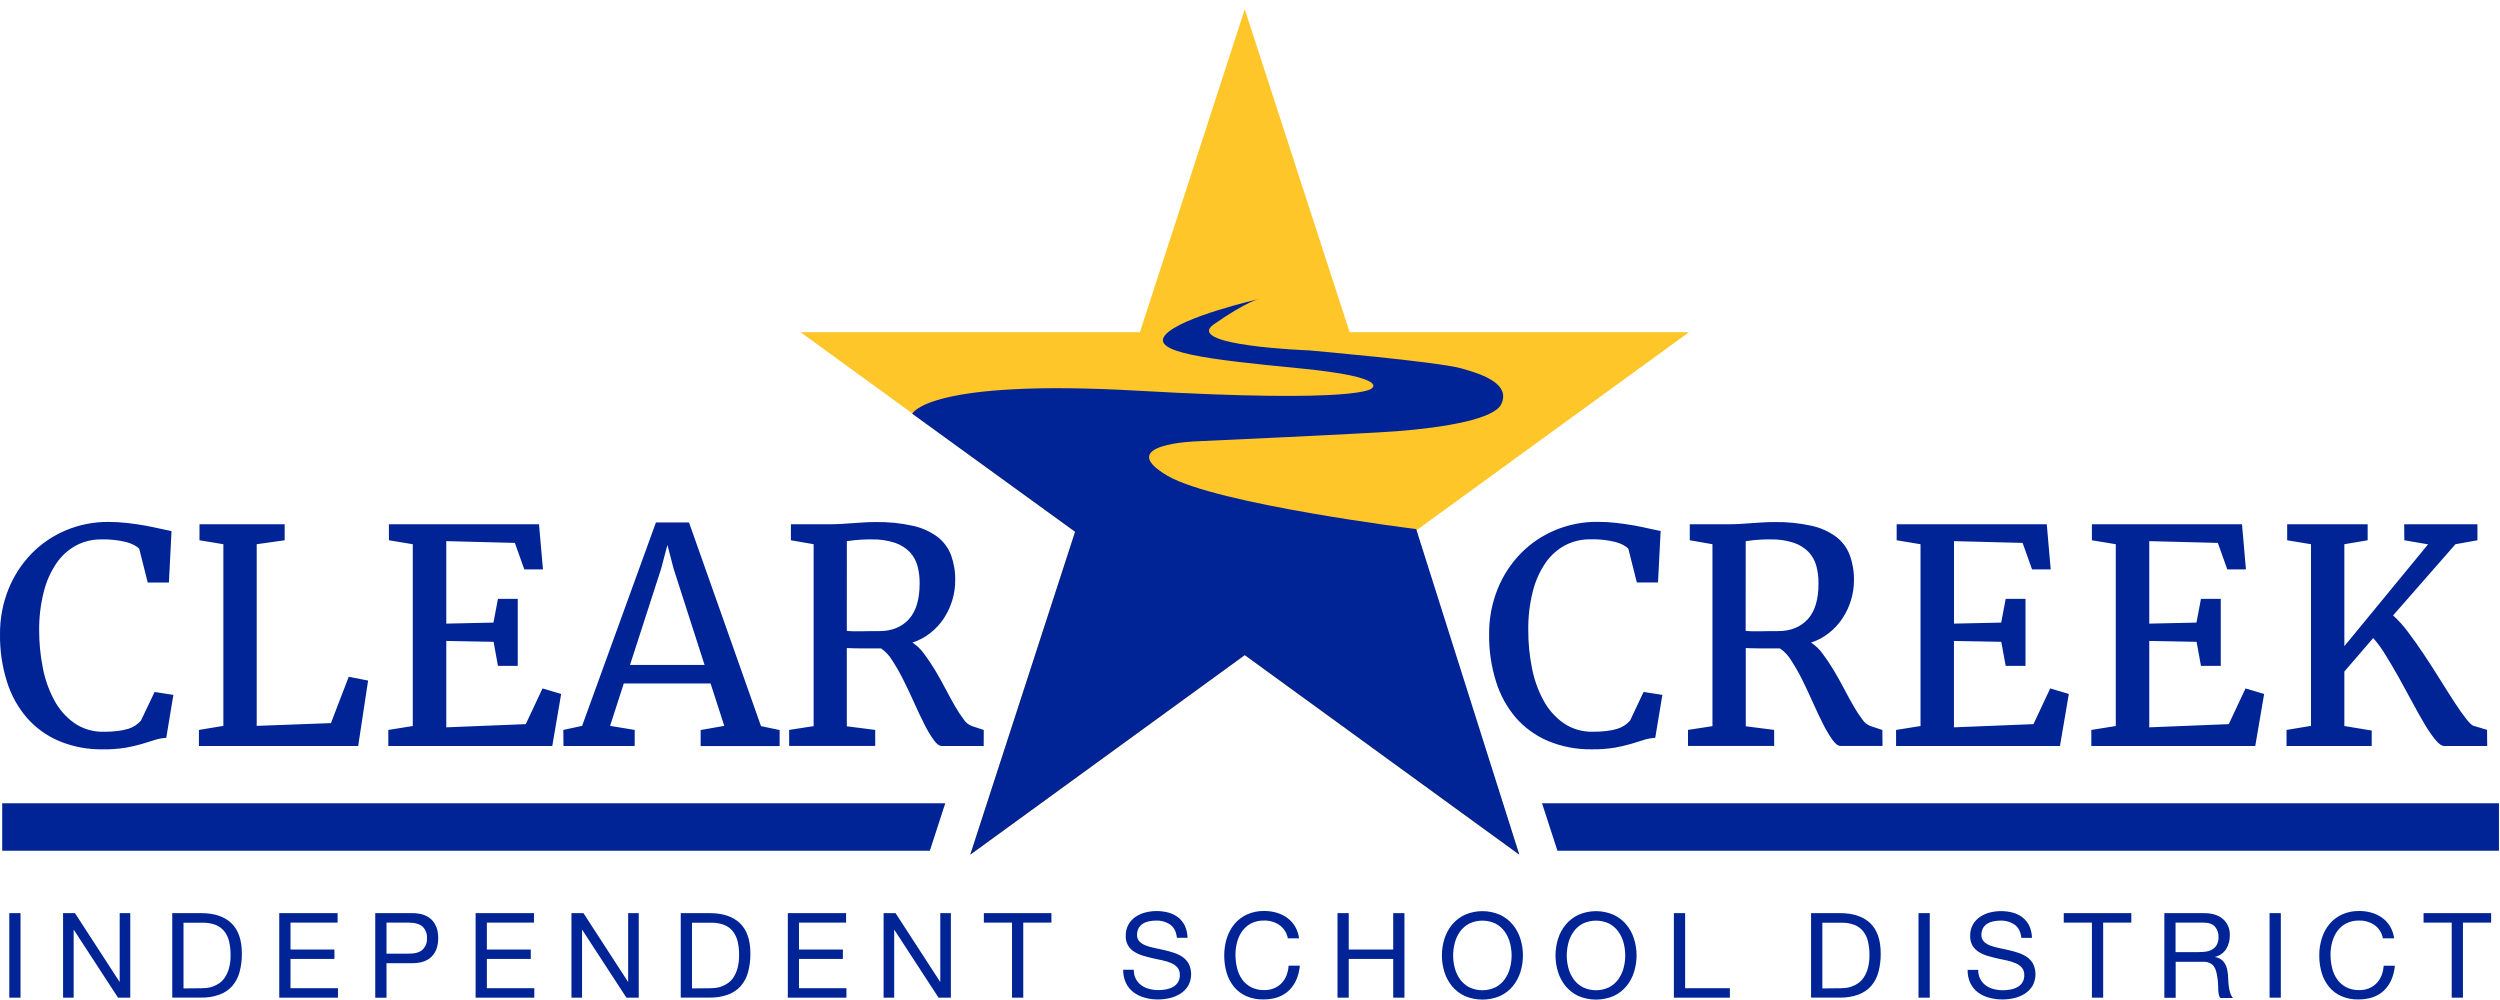
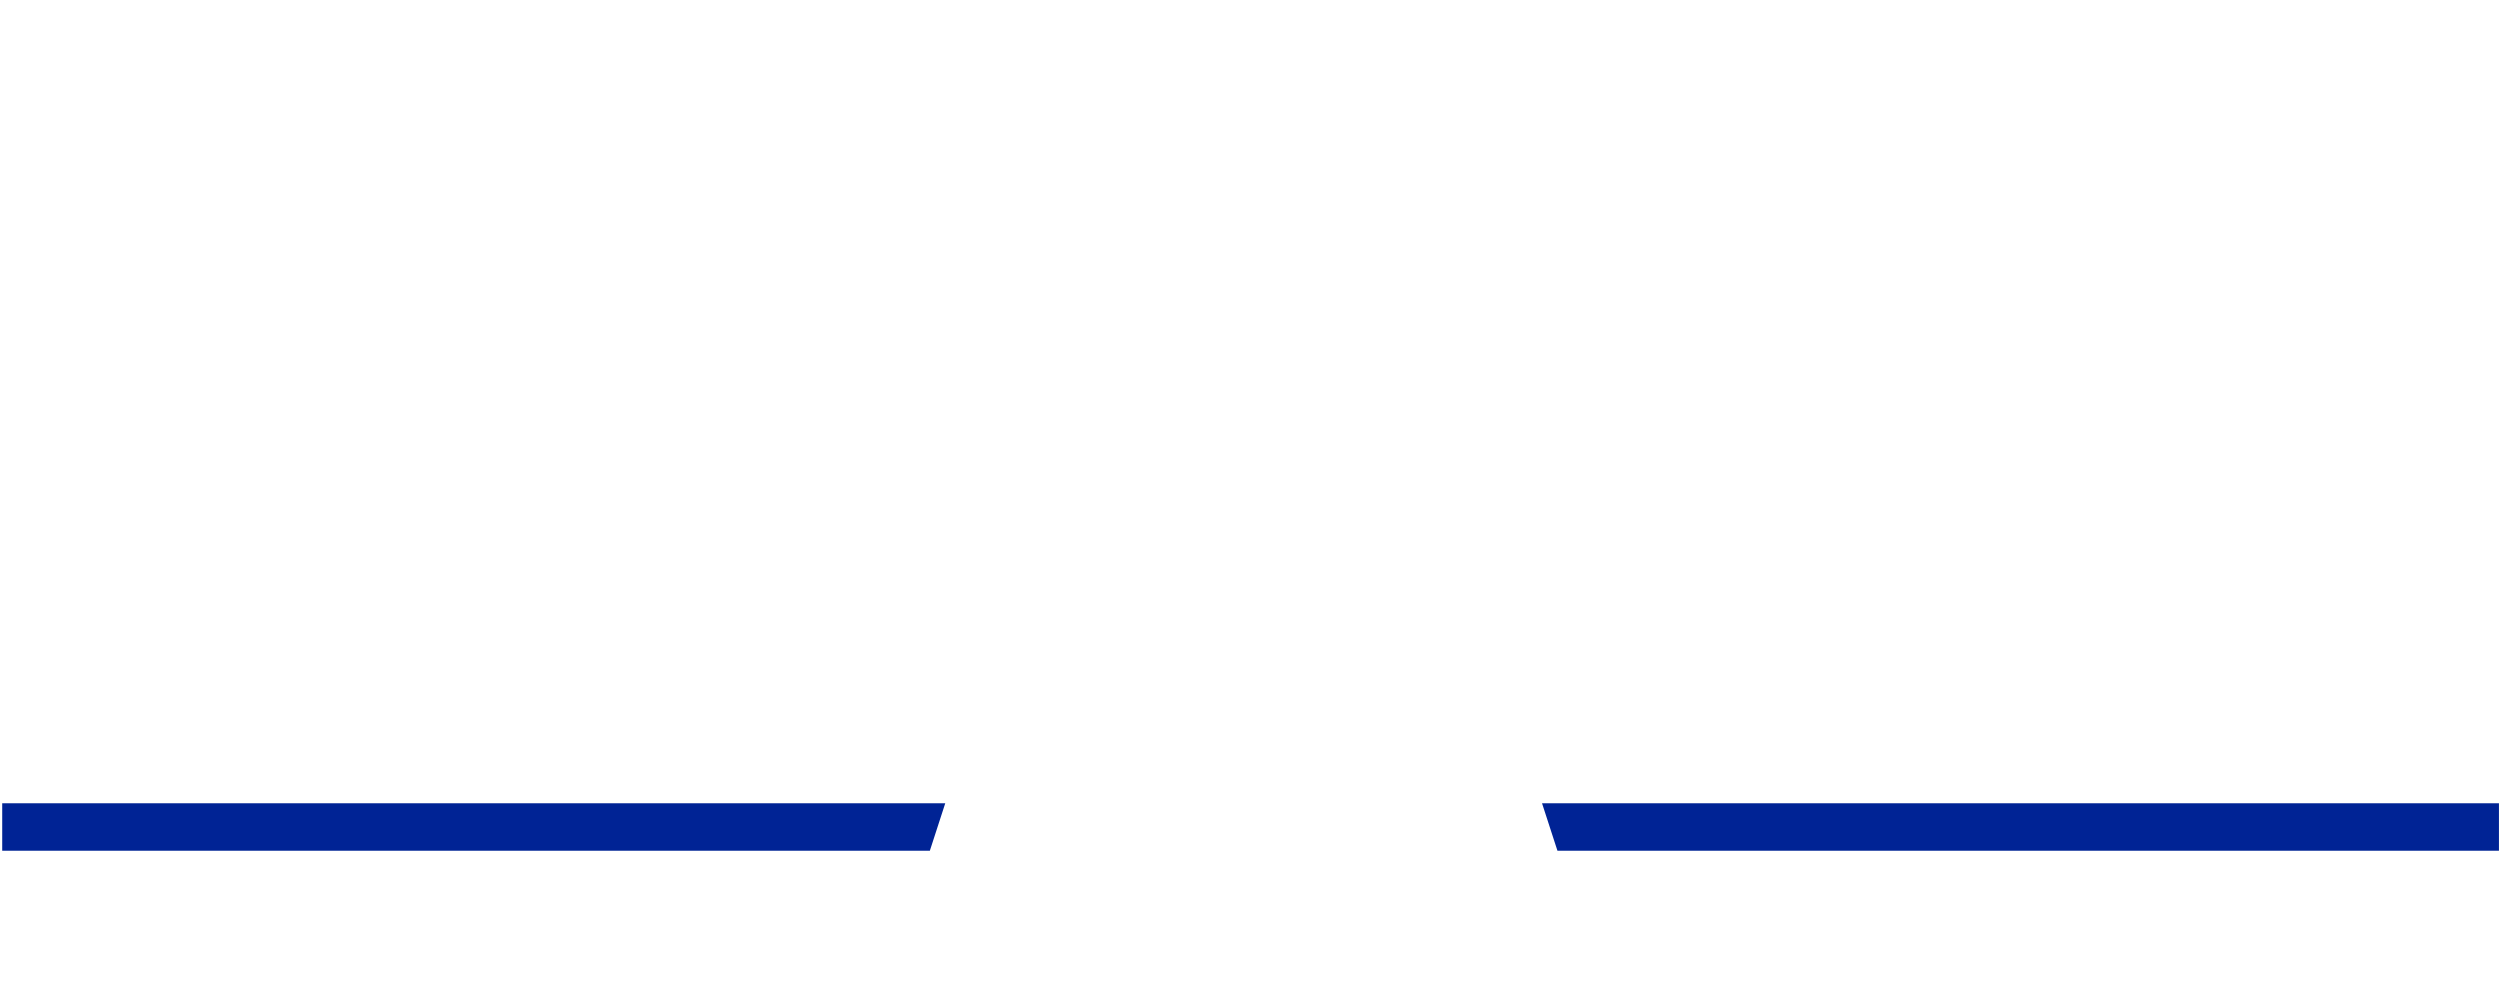
<svg xmlns="http://www.w3.org/2000/svg" width="200" height="80" viewBox="0 0 200 80" fill="none">
  <path d="M123.362 64.26L124.595 68.057H199.916V64.26H123.362Z" fill="#002395" />
  <path d="M75.621 64.26H0.177V68.057H74.388L75.621 64.26Z" fill="#002395" />
-   <path fill-rule="evenodd" clip-rule="evenodd" d="M127.354 59.945C126.151 59.967 124.957 59.741 123.847 59.28C122.857 58.862 121.975 58.224 121.266 57.416C120.544 56.565 120.003 55.576 119.677 54.508C119.298 53.294 119.114 52.027 119.13 50.755C119.116 49.513 119.346 48.28 119.808 47.126C120.232 46.064 120.862 45.096 121.659 44.276C122.443 43.476 123.38 42.842 124.414 42.412C125.487 41.964 126.64 41.738 127.802 41.747C128.312 41.748 128.821 41.776 129.327 41.834C129.835 41.894 130.313 41.964 130.761 42.044C131.206 42.125 131.608 42.214 131.977 42.295L132.197 42.344L132.198 42.344L132.198 42.344L132.198 42.344L132.199 42.344C132.464 42.403 132.678 42.451 132.851 42.481L132.641 46.596H130.947L130.269 43.904C130.067 43.678 129.721 43.495 129.232 43.356C128.567 43.195 127.883 43.125 127.199 43.146C126.506 43.139 125.822 43.303 125.207 43.624C124.581 43.961 124.045 44.442 123.642 45.028C123.171 45.723 122.826 46.497 122.625 47.312C122.367 48.334 122.245 49.386 122.262 50.44C122.261 51.442 122.358 52.441 122.554 53.423C122.724 54.329 123.032 55.204 123.469 56.015C123.856 56.742 124.406 57.368 125.077 57.846C125.774 58.322 126.604 58.564 127.448 58.539C127.82 58.542 128.191 58.521 128.56 58.475C128.838 58.442 129.113 58.386 129.381 58.306C129.592 58.241 129.792 58.147 129.976 58.026C130.134 57.918 130.279 57.791 130.406 57.648L131.487 55.356L132.99 55.59L132.419 59.028C132.105 59.043 131.794 59.1 131.494 59.197C131.195 59.295 130.856 59.401 130.478 59.513C130.046 59.638 129.609 59.739 129.166 59.816C128.567 59.912 127.96 59.955 127.354 59.945ZM8.224 59.947C7.024 59.968 5.833 59.742 4.724 59.282C3.734 58.863 2.852 58.226 2.144 57.417C1.419 56.567 0.876 55.578 0.548 54.51C0.171 53.297 -0.014 52.032 0.001 50.762C-0.013 49.52 0.217 48.286 0.678 47.133C1.104 46.071 1.733 45.103 2.53 44.283C3.314 43.483 4.251 42.849 5.285 42.419C6.358 41.971 7.511 41.745 8.673 41.754C9.183 41.754 9.692 41.783 10.198 41.841C10.706 41.901 11.184 41.971 11.632 42.051C12.077 42.132 12.479 42.22 12.848 42.302L13.056 42.348C13.328 42.408 13.548 42.457 13.722 42.488L13.512 46.602H11.818L11.14 43.91C10.937 43.684 10.591 43.502 10.103 43.363C9.438 43.202 8.754 43.132 8.07 43.153C7.384 43.149 6.708 43.313 6.1 43.631C5.473 43.967 4.936 44.449 4.533 45.034C4.059 45.729 3.712 46.503 3.508 47.319C3.247 48.339 3.121 49.389 3.133 50.442C3.132 51.444 3.23 52.443 3.425 53.425C3.596 54.331 3.905 55.205 4.34 56.017C4.727 56.744 5.277 57.37 5.947 57.848C6.645 58.324 7.475 58.566 8.319 58.541C8.691 58.544 9.062 58.523 9.431 58.477C9.709 58.444 9.984 58.388 10.252 58.307C10.462 58.244 10.661 58.15 10.844 58.029C11.002 57.921 11.146 57.794 11.274 57.651L12.368 55.358L13.87 55.592L13.3 59.029C12.985 59.045 12.674 59.102 12.373 59.199C12.075 59.297 11.736 59.402 11.357 59.514C10.926 59.64 10.488 59.741 10.046 59.818C9.444 59.914 8.834 59.957 8.224 59.947ZM15.913 59.678V58.395L17.869 58.07V43.537L15.959 43.222V41.94H22.773V43.222L20.536 43.537V58.07L26.476 57.848L27.898 54.142L29.448 54.446L28.655 59.678H15.913ZM31.066 58.395V59.678H44.182L44.892 55.517L43.401 55.074L42.061 57.931L35.703 58.187V51.276L39.487 51.345L39.837 53.267H41.42V47.907H39.837L39.476 49.808L35.703 49.889V43.291L41.188 43.432L41.946 45.553H43.437L43.121 41.94H31.113V43.222L33.022 43.537V58.082L31.066 58.395ZM45.078 59.678L45.066 58.395L46.569 58.069L52.475 41.796H55.12L60.88 58.09L62.371 58.403V59.686H56.052V58.403L57.942 58.069L56.848 54.679H49.902L48.807 58.069L50.776 58.395V59.678H45.078ZM52.894 45.483L50.401 53.197H56.365L53.885 45.483L53.395 43.594L52.894 45.483ZM75.34 59.678H78.695L78.701 58.399L77.758 58.086C77.49 57.988 77.261 57.806 77.105 57.567C76.845 57.222 76.608 56.86 76.395 56.484C76.147 56.052 75.891 55.584 75.626 55.079C75.362 54.573 75.087 54.082 74.8 53.604C74.529 53.153 74.235 52.715 73.92 52.293C73.669 51.943 73.355 51.642 72.994 51.407C73.517 51.236 74.006 50.974 74.439 50.632C74.859 50.301 75.223 49.904 75.516 49.456C75.807 49.008 76.032 48.521 76.186 48.01C76.34 47.498 76.418 46.966 76.418 46.432C76.431 45.739 76.316 45.049 76.079 44.398C75.857 43.821 75.48 43.316 74.989 42.941C74.402 42.513 73.731 42.214 73.021 42.062C72.042 41.846 71.042 41.746 70.041 41.765C69.714 41.765 69.404 41.773 69.109 41.794L68.23 41.851L67.355 41.911C67.064 41.929 66.759 41.94 66.44 41.94H63.272V43.221L65.09 43.536V58.091L63.133 58.393V59.676H70.017V58.393L67.745 58.103V51.844C67.838 51.851 67.992 51.861 68.206 51.861L68.922 51.873H69.737H70.483C70.844 52.123 71.148 52.447 71.374 52.824C71.698 53.323 71.994 53.84 72.258 54.373C72.551 54.952 72.837 55.554 73.116 56.18C73.394 56.806 73.665 57.377 73.925 57.892C74.142 58.337 74.393 58.764 74.676 59.169C74.916 59.508 75.138 59.678 75.34 59.678ZM68.253 50.5C68.083 50.5 67.914 50.489 67.745 50.469L67.748 43.292C67.835 43.285 67.926 43.274 68.028 43.258C68.129 43.243 68.253 43.226 68.401 43.211C68.487 43.202 68.586 43.195 68.696 43.188L68.696 43.188L68.696 43.188L68.697 43.188L68.699 43.188C68.775 43.182 68.856 43.177 68.943 43.17C69.156 43.153 69.414 43.153 69.717 43.153H69.717C70.357 43.135 70.996 43.227 71.604 43.426C72.053 43.578 72.459 43.833 72.79 44.172C73.082 44.488 73.292 44.87 73.402 45.286C73.518 45.728 73.575 46.184 73.571 46.642C73.575 47.94 73.287 48.906 72.709 49.539C72.131 50.172 71.34 50.488 70.337 50.488H69.761L68.999 50.5H68.253ZM147.249 59.677H150.601L150.589 58.399L149.647 58.086C149.38 57.988 149.151 57.806 148.995 57.567C148.735 57.222 148.497 56.86 148.284 56.484C148.034 56.052 147.778 55.584 147.514 55.078C147.251 54.573 146.976 54.082 146.688 53.604C146.418 53.152 146.124 52.714 145.808 52.293C145.558 51.943 145.244 51.642 144.883 51.407C145.406 51.236 145.895 50.974 146.327 50.632C146.747 50.301 147.111 49.904 147.404 49.456C147.699 49.009 147.927 48.522 148.082 48.01C148.237 47.498 148.316 46.966 148.316 46.432C148.33 45.738 148.215 45.049 147.977 44.397C147.755 43.821 147.378 43.317 146.888 42.941C146.302 42.514 145.633 42.215 144.924 42.062C143.947 41.846 142.948 41.746 141.947 41.765C141.622 41.765 141.31 41.773 141.016 41.794L140.136 41.851L139.262 41.911C138.972 41.929 138.667 41.939 138.349 41.939H135.181V43.221L136.997 43.536V58.091L135.04 58.392V59.676H141.932V58.392L139.662 58.103V51.844C139.755 51.851 139.908 51.861 140.121 51.861L140.838 51.873H141.653H142.398C142.76 52.121 143.065 52.446 143.289 52.824C143.614 53.323 143.91 53.84 144.175 54.373C144.461 54.952 144.743 55.554 145.022 56.18C145.301 56.806 145.571 57.377 145.832 57.892C146.05 58.337 146.301 58.763 146.584 59.169C146.825 59.508 147.045 59.677 147.249 59.677ZM140.162 50.5C139.992 50.499 139.822 50.489 139.653 50.469L139.657 43.292C139.742 43.285 139.836 43.273 139.936 43.258C140.036 43.243 140.162 43.226 140.309 43.211C140.396 43.202 140.494 43.195 140.604 43.188L140.605 43.188C140.681 43.183 140.764 43.177 140.851 43.17C141.065 43.153 141.322 43.153 141.625 43.153H141.625C142.266 43.135 142.904 43.227 143.513 43.426C143.962 43.577 144.368 43.833 144.699 44.172C144.991 44.487 145.201 44.87 145.31 45.286C145.427 45.728 145.484 46.184 145.48 46.642C145.487 47.94 145.2 48.906 144.619 49.539C144.039 50.172 143.248 50.488 142.247 50.488H141.671L140.907 50.5H140.162ZM151.686 59.678V58.395L153.642 58.082V43.537L151.733 43.222V41.94H163.742L164.057 45.553H162.566L161.808 43.432L156.321 43.291V49.889L160.096 49.808L160.456 47.907H162.041V53.267H160.456L160.102 51.345L156.316 51.276V58.187L162.676 57.931L164.016 55.074L165.507 55.517L164.797 59.678H151.686ZM167.306 58.395V59.678H180.421L181.131 55.517L179.641 55.074L178.301 57.931L171.941 58.187V51.276L175.726 51.345L176.077 53.267H177.661V47.907H176.077L175.716 49.808L171.941 49.889V43.291L177.427 43.432L178.184 45.553H179.675L179.36 41.94H167.352V43.222L169.263 43.537V58.082L167.306 58.395ZM198.976 59.678H195.528C195.335 59.678 195.101 59.509 194.83 59.183C194.507 58.78 194.215 58.354 193.956 57.907C193.646 57.387 193.318 56.802 192.971 56.153C192.625 55.503 192.273 54.86 191.918 54.223C191.56 53.588 191.208 52.984 190.857 52.418C190.566 51.929 190.231 51.469 189.856 51.042L187.548 53.723V58.082L189.737 58.443V59.678H182.923V58.395L184.88 58.07V43.537L182.974 43.222V41.94H189.412V43.222L187.548 43.537V51.694L194.245 43.547L192.346 43.222L192.336 41.94H198.195V43.222L196.436 43.537L191.445 49.236C191.885 49.631 192.282 50.07 192.631 50.547C193.053 51.103 193.48 51.705 193.912 52.354C194.343 53.002 194.768 53.663 195.187 54.335C195.606 55.013 195.996 55.618 196.351 56.169C196.707 56.72 197.029 57.176 197.307 57.526C197.585 57.875 197.8 58.07 197.947 58.085L198.964 58.387L198.976 59.678ZM1.642 79.816V73.051H0.743V79.816H1.642ZM5.998 73.051L9.556 78.536H9.575V73.051H10.422V79.816H9.444L5.912 74.392H5.893V79.816H5.046V73.051H5.998ZM18.502 73.847C17.94 73.316 17.138 73.051 16.096 73.051H13.781V79.808H16.097C16.594 79.819 17.089 79.739 17.556 79.57C17.945 79.43 18.294 79.198 18.573 78.892C18.849 78.571 19.049 78.192 19.159 77.784C19.293 77.291 19.356 76.783 19.349 76.273C19.345 75.187 19.063 74.379 18.502 73.847ZM16.55 79.035C16.399 79.05 16.272 79.058 16.172 79.058L14.681 79.074V73.819H16.192C16.55 73.806 16.907 73.864 17.243 73.988C17.515 74.095 17.754 74.27 17.939 74.497C18.127 74.736 18.259 75.014 18.327 75.31C18.41 75.666 18.45 76.03 18.446 76.395C18.453 76.755 18.41 77.114 18.319 77.462C18.248 77.722 18.137 77.969 17.991 78.195C17.872 78.378 17.72 78.536 17.541 78.66C17.383 78.769 17.213 78.856 17.033 78.921C16.877 78.978 16.715 79.016 16.55 79.035ZM27.008 73.051V73.81H23.24V75.96H26.754V76.716H23.24V79.057H27.037V79.814H22.34V73.051H27.008ZM34.532 73.578C34.177 73.227 33.661 73.051 32.983 73.051H30.02V79.821H30.92V77.055H32.983C33.664 77.055 34.176 76.883 34.532 76.529C34.888 76.175 35.057 75.677 35.057 75.051C35.057 74.425 34.883 73.929 34.532 73.578ZM33.802 75.978C33.566 76.194 33.192 76.299 32.68 76.292H30.92V73.81H32.68C33.193 73.81 33.567 73.916 33.802 74.127C33.925 74.246 34.02 74.39 34.082 74.55C34.143 74.709 34.169 74.88 34.157 75.051C34.169 75.222 34.143 75.394 34.081 75.554C34.02 75.714 33.924 75.859 33.802 75.978ZM42.718 73.051V73.81H38.949V75.96H42.462V76.716H38.949V79.057H42.745V79.814H38.049V73.051H42.718ZM50.234 78.536L46.676 73.051H45.717V79.816H46.564V74.392H46.583L50.115 79.816H51.099V73.051H50.252V78.536H50.234ZM56.778 73.051C57.82 73.051 58.622 73.316 59.184 73.847C59.747 74.379 60.029 75.187 60.031 76.273C60.039 76.783 59.975 77.291 59.842 77.784C59.732 78.192 59.531 78.571 59.255 78.892C58.977 79.198 58.628 79.43 58.239 79.57C57.771 79.739 57.277 79.819 56.78 79.808H54.459V73.051H56.778ZM56.855 79.058C56.955 79.058 57.082 79.05 57.232 79.035C57.397 79.016 57.559 78.978 57.715 78.921C57.895 78.856 58.066 78.769 58.224 78.66C58.402 78.536 58.555 78.378 58.674 78.195C58.82 77.969 58.93 77.722 59.001 77.462C59.093 77.114 59.135 76.755 59.128 76.395C59.133 76.03 59.093 75.666 59.01 75.31C58.942 75.014 58.809 74.736 58.622 74.497C58.437 74.27 58.197 74.095 57.925 73.988C57.59 73.864 57.233 73.806 56.875 73.819H55.36V79.074L56.855 79.058ZM67.686 73.81V73.051H63.025V79.814H67.714V79.057H63.918V76.716H67.43V75.96H63.918V73.81H67.686ZM71.645 73.051L75.203 78.536H75.223V73.051H76.07V79.816H75.086L71.553 74.392H71.535V79.816H70.688V73.051H71.645ZM78.708 73.051V73.81H80.961V79.816H81.861V73.81H84.114V73.051H78.708ZM93.626 73.974C93.287 73.745 92.883 73.631 92.475 73.648C92.287 73.648 92.1 73.667 91.916 73.704C91.744 73.738 91.579 73.802 91.43 73.894C91.29 73.983 91.173 74.105 91.091 74.248C91.001 74.419 90.957 74.61 90.964 74.803C90.96 74.895 90.974 74.988 91.005 75.076C91.037 75.163 91.086 75.243 91.149 75.311C91.288 75.452 91.456 75.561 91.642 75.63C91.867 75.718 92.099 75.785 92.336 75.833C92.532 75.874 92.73 75.917 92.93 75.96L92.932 75.961L93.127 76.003C93.395 76.061 93.659 76.14 93.919 76.227C94.166 76.305 94.401 76.419 94.615 76.566C94.818 76.709 94.986 76.897 95.106 77.115C95.237 77.391 95.3 77.694 95.29 78C95.28 78.305 95.198 78.604 95.05 78.871C94.892 79.124 94.68 79.337 94.428 79.497C94.168 79.661 93.882 79.78 93.582 79.847C93.276 79.919 92.963 79.956 92.65 79.956C92.286 79.959 91.924 79.911 91.574 79.814C91.253 79.728 90.951 79.582 90.684 79.383C90.426 79.188 90.219 78.935 90.078 78.644C89.923 78.311 89.847 77.947 89.856 77.579H90.703C90.695 77.82 90.745 78.058 90.85 78.275C90.954 78.491 91.111 78.678 91.305 78.82C91.494 78.957 91.708 79.057 91.935 79.114C92.176 79.177 92.424 79.209 92.673 79.208C92.878 79.208 93.082 79.189 93.283 79.151C93.477 79.117 93.665 79.052 93.837 78.958C94.013 78.864 94.159 78.722 94.256 78.548C94.354 78.374 94.399 78.175 94.386 77.976C94.395 77.771 94.33 77.569 94.201 77.408C94.067 77.254 93.899 77.132 93.71 77.052C93.486 76.956 93.253 76.881 93.014 76.83L92.223 76.661C91.955 76.6 91.691 76.53 91.431 76.452C91.187 76.379 90.953 76.274 90.737 76.138C90.519 76.008 90.341 75.82 90.221 75.596C90.102 75.372 90.046 75.119 90.059 74.865C90.051 74.557 90.123 74.251 90.268 73.979C90.403 73.734 90.592 73.523 90.822 73.364C91.061 73.198 91.327 73.076 91.608 73.002C91.903 72.924 92.207 72.884 92.512 72.884C92.838 72.882 93.163 72.924 93.478 73.008C93.761 73.084 94.027 73.216 94.259 73.396C94.484 73.576 94.665 73.804 94.789 74.064C94.926 74.366 94.998 74.694 95.001 75.026H94.154C94.102 74.545 93.925 74.192 93.626 73.974ZM101.129 73.644C101.565 73.632 101.995 73.758 102.356 74.003C102.709 74.257 102.95 74.639 103.027 75.068H103.926C103.884 74.732 103.774 74.408 103.604 74.115C103.446 73.851 103.237 73.621 102.989 73.437C102.734 73.249 102.447 73.108 102.142 73.02C101.817 72.924 101.479 72.876 101.139 72.878C100.665 72.868 100.195 72.964 99.762 73.157C99.374 73.334 99.031 73.594 98.757 73.92C98.483 74.255 98.276 74.639 98.147 75.052C98.006 75.501 97.936 75.97 97.939 76.441C97.936 76.909 98.001 77.375 98.132 77.824C98.251 78.231 98.449 78.611 98.715 78.941C98.978 79.261 99.312 79.516 99.691 79.685C100.123 79.873 100.591 79.965 101.063 79.955C101.927 79.955 102.609 79.718 103.108 79.245C103.607 78.771 103.901 78.108 103.989 77.256H103.089C103.073 77.522 103.016 77.784 102.92 78.032C102.83 78.263 102.697 78.474 102.527 78.653C102.357 78.827 102.155 78.966 101.93 79.06C101.679 79.162 101.41 79.212 101.139 79.207C100.779 79.217 100.421 79.139 100.097 78.98C99.815 78.834 99.57 78.625 99.382 78.368C99.189 78.097 99.049 77.792 98.971 77.468C98.881 77.111 98.837 76.743 98.838 76.375C98.838 76.031 98.882 75.689 98.971 75.358C99.053 75.043 99.192 74.746 99.382 74.481C99.569 74.226 99.812 74.017 100.092 73.871C100.414 73.711 100.77 73.633 101.129 73.644ZM107.899 73.051V75.96H111.457V73.051H112.356V79.816H111.457V76.716H107.899V79.814H107.001V73.051H107.899ZM116.165 73.972C115.89 74.306 115.683 74.691 115.555 75.105C115.284 75.971 115.284 76.899 115.555 77.766C115.684 78.179 115.891 78.564 116.165 78.898C116.443 79.23 116.79 79.497 117.182 79.68C117.628 79.87 118.108 79.968 118.593 79.968C119.078 79.968 119.558 79.87 120.004 79.68C120.397 79.498 120.744 79.231 121.021 78.898C121.295 78.563 121.502 78.179 121.632 77.766C121.903 76.899 121.903 75.971 121.632 75.105C121.503 74.691 121.295 74.307 121.021 73.972C120.744 73.638 120.397 73.37 120.004 73.186C119.559 72.991 119.079 72.891 118.593 72.891C118.107 72.891 117.627 72.991 117.182 73.186C116.79 73.371 116.443 73.639 116.165 73.972ZM116.8 78.339C116.608 78.069 116.467 77.765 116.384 77.444C116.207 76.782 116.207 76.086 116.384 75.425C116.467 75.104 116.609 74.8 116.8 74.53C116.991 74.264 117.24 74.045 117.529 73.891C117.86 73.732 118.222 73.65 118.589 73.65C118.956 73.65 119.319 73.732 119.65 73.891C119.939 74.045 120.189 74.264 120.38 74.53C120.571 74.801 120.711 75.104 120.795 75.425C120.974 76.086 120.974 76.783 120.795 77.444C120.712 77.765 120.572 78.068 120.38 78.339C120.189 78.605 119.939 78.824 119.65 78.978C119.319 79.137 118.957 79.22 118.589 79.22C118.222 79.22 117.86 79.137 117.529 78.978C117.24 78.824 116.991 78.605 116.8 78.339ZM124.644 75.104C124.773 74.691 124.981 74.306 125.256 73.972C125.533 73.638 125.88 73.37 126.273 73.186C126.717 72.991 127.198 72.891 127.683 72.891C128.168 72.891 128.649 72.991 129.093 73.186C129.486 73.37 129.833 73.638 130.11 73.972C130.386 74.306 130.594 74.691 130.722 75.104C130.993 75.971 130.993 76.899 130.722 77.766C130.593 78.179 130.385 78.564 130.11 78.898C129.833 79.231 129.486 79.498 129.093 79.68C128.648 79.87 128.168 79.968 127.683 79.968C127.198 79.968 126.719 79.87 126.273 79.68C125.88 79.498 125.533 79.231 125.256 78.898C124.981 78.564 124.774 78.179 124.644 77.766C124.373 76.899 124.373 75.971 124.644 75.104ZM125.473 77.444C125.557 77.765 125.698 78.068 125.89 78.339C126.08 78.606 126.33 78.824 126.62 78.978C126.95 79.137 127.313 79.22 127.68 79.22C128.047 79.22 128.409 79.137 128.739 78.978C129.029 78.824 129.279 78.606 129.47 78.339C129.662 78.068 129.803 77.765 129.886 77.444C130.063 76.782 130.063 76.086 129.886 75.425C129.803 75.104 129.661 74.8 129.47 74.53C129.279 74.263 129.029 74.045 128.739 73.891C128.409 73.732 128.046 73.65 127.68 73.65C127.313 73.65 126.951 73.732 126.62 73.891C126.331 74.045 126.081 74.263 125.89 74.53C125.699 74.801 125.557 75.104 125.473 75.425C125.297 76.086 125.297 76.782 125.473 77.444ZM134.81 79.058V73.051H133.91V79.816H138.39V79.058H134.81ZM147.204 73.051C148.247 73.051 149.049 73.316 149.61 73.847C150.172 74.379 150.454 75.187 150.457 76.273C150.465 76.783 150.401 77.291 150.268 77.784C150.158 78.192 149.957 78.571 149.681 78.892C149.403 79.198 149.054 79.43 148.665 79.57C148.197 79.739 147.703 79.819 147.206 79.808H144.885V73.051H147.204ZM147.281 79.058C147.381 79.058 147.508 79.05 147.658 79.035C147.823 79.016 147.985 78.978 148.141 78.921C148.321 78.856 148.492 78.769 148.65 78.66C148.828 78.536 148.981 78.378 149.1 78.195C149.247 77.969 149.358 77.722 149.429 77.462C149.52 77.114 149.563 76.755 149.556 76.395C149.561 76.03 149.521 75.666 149.437 75.31C149.37 75.014 149.237 74.736 149.049 74.497C148.865 74.27 148.625 74.095 148.353 73.988C148.017 73.864 147.661 73.806 147.303 73.819H145.788V79.074L147.281 79.058ZM154.381 79.816V73.051H153.481V79.816H154.381ZM161.175 73.975C160.836 73.747 160.433 73.633 160.024 73.65C159.837 73.65 159.649 73.668 159.465 73.706C159.293 73.74 159.129 73.804 158.979 73.896C158.839 73.984 158.723 74.106 158.64 74.25C158.55 74.421 158.507 74.612 158.513 74.804C158.509 74.897 158.523 74.99 158.555 75.077C158.586 75.164 158.635 75.245 158.698 75.313C158.837 75.454 159.005 75.562 159.191 75.632C159.416 75.719 159.649 75.787 159.885 75.835C160.082 75.876 160.281 75.919 160.483 75.963L160.677 76.004C160.944 76.062 161.209 76.142 161.468 76.228C161.716 76.305 161.95 76.42 162.164 76.567C162.368 76.71 162.536 76.898 162.655 77.116C162.786 77.393 162.849 77.696 162.839 78.001C162.829 78.307 162.747 78.605 162.6 78.873C162.442 79.125 162.23 79.339 161.979 79.498C161.719 79.662 161.433 79.781 161.132 79.849C160.827 79.921 160.514 79.957 160.201 79.957C159.838 79.96 159.476 79.913 159.126 79.815C158.807 79.732 158.505 79.59 158.239 79.395C157.981 79.2 157.773 78.947 157.632 78.656C157.477 78.323 157.401 77.958 157.41 77.591H158.257C158.249 77.831 158.299 78.07 158.404 78.286C158.509 78.502 158.665 78.69 158.859 78.832C159.048 78.969 159.262 79.069 159.489 79.125C159.73 79.188 159.978 79.22 160.228 79.22C160.432 79.22 160.637 79.201 160.838 79.162C161.032 79.129 161.219 79.064 161.392 78.969C161.568 78.876 161.713 78.733 161.811 78.559C161.908 78.385 161.953 78.187 161.941 77.988C161.95 77.782 161.884 77.581 161.756 77.42C161.621 77.265 161.453 77.143 161.265 77.064C161.04 76.967 160.807 76.893 160.568 76.842L159.777 76.672C159.509 76.611 159.245 76.542 158.988 76.464C158.742 76.391 158.508 76.286 158.291 76.15C158.089 76.022 157.92 75.848 157.798 75.642C157.667 75.406 157.603 75.139 157.614 74.87C157.605 74.562 157.677 74.256 157.822 73.984C157.957 73.739 158.147 73.528 158.376 73.368C158.615 73.204 158.881 73.081 159.162 73.007C159.457 72.929 159.761 72.889 160.067 72.889C160.393 72.887 160.717 72.928 161.032 73.013C161.316 73.089 161.581 73.221 161.813 73.401C162.038 73.58 162.22 73.809 162.344 74.069C162.48 74.371 162.553 74.699 162.557 75.031H161.71C161.655 74.547 161.476 74.195 161.175 73.975ZM165.1 73.051V73.81H167.353V79.816H168.253V73.81H170.506V73.051H165.1ZM176.329 73.051C176.973 73.051 177.478 73.21 177.841 73.525C178.022 73.688 178.165 73.888 178.26 74.113C178.354 74.338 178.396 74.581 178.384 74.824C178.393 75.203 178.296 75.576 178.105 75.904C177.904 76.227 177.584 76.458 177.214 76.546V76.565C177.385 76.593 177.548 76.658 177.691 76.755C177.811 76.839 177.911 76.947 177.986 77.072C178.063 77.2 178.12 77.34 178.156 77.485C178.191 77.641 178.217 77.799 178.235 77.958C178.249 78.128 178.257 78.297 178.264 78.467C178.27 78.637 178.286 78.807 178.312 78.975C178.335 79.134 178.372 79.291 178.42 79.445C178.465 79.589 178.537 79.722 178.633 79.838H177.63C177.561 79.757 177.517 79.659 177.502 79.553C177.479 79.421 177.464 79.286 177.459 79.152C177.459 79.064 177.455 78.972 177.45 78.877L177.45 78.876C177.446 78.81 177.443 78.743 177.441 78.674C177.435 78.503 177.415 78.333 177.383 78.165C177.36 78.008 177.328 77.851 177.288 77.697C177.254 77.557 177.193 77.424 177.109 77.307C177.024 77.195 176.914 77.104 176.787 77.043C176.62 76.97 176.439 76.935 176.257 76.943H174.054V79.825H173.148V73.051H176.329ZM176.519 76.121C176.696 76.095 176.865 76.032 177.015 75.936C177.158 75.844 177.275 75.716 177.354 75.566C177.446 75.38 177.49 75.173 177.481 74.965C177.494 74.662 177.393 74.365 177.198 74.132C177.009 73.918 176.702 73.81 176.279 73.81H174.044V76.168H175.919C176.12 76.169 176.321 76.153 176.519 76.121ZM182.466 79.816V73.051H181.566V79.816H182.466ZM189.961 74.004C189.6 73.759 189.171 73.633 188.734 73.645C188.375 73.634 188.019 73.712 187.697 73.872C187.417 74.017 187.174 74.226 186.988 74.482C186.798 74.746 186.658 75.043 186.576 75.359C186.486 75.69 186.441 76.032 186.442 76.376C186.44 76.744 186.485 77.112 186.576 77.469C186.655 77.793 186.794 78.098 186.988 78.369C187.175 78.626 187.42 78.836 187.703 78.981C188.026 79.14 188.384 79.218 188.744 79.208C189.015 79.213 189.283 79.163 189.534 79.061C189.758 78.966 189.961 78.828 190.13 78.654C190.301 78.475 190.435 78.264 190.523 78.033C190.62 77.785 190.677 77.523 190.693 77.257H191.592C191.504 78.109 191.211 78.772 190.711 79.246C190.212 79.719 189.531 79.956 188.667 79.956C188.194 79.966 187.726 79.874 187.293 79.686C186.914 79.517 186.581 79.262 186.318 78.942C186.051 78.612 185.853 78.233 185.736 77.825C185.603 77.376 185.537 76.91 185.541 76.442C185.537 75.971 185.608 75.502 185.749 75.053C185.878 74.64 186.085 74.255 186.361 73.921C186.634 73.595 186.977 73.335 187.364 73.158C187.797 72.965 188.268 72.87 188.743 72.879C189.082 72.877 189.42 72.925 189.746 73.021C190.05 73.109 190.337 73.25 190.593 73.438C190.841 73.621 191.051 73.851 191.209 74.116C191.379 74.409 191.488 74.733 191.531 75.069H190.632C190.555 74.64 190.314 74.258 189.961 74.004ZM193.885 73.051V73.81H196.136V79.816H197.036V73.81H199.291V73.051H193.885Z" fill="#002395" />
-   <path d="M91.193 26.575L99.581 0.741L107.97 26.575H135.12L113.155 42.542L121.546 68.376L99.581 52.411L77.619 68.376L86.007 42.542L64.043 26.575H91.193Z" fill="#FFC629" />
-   <path d="M72.98 33.1C72.98 33.1 74.183 30.29 91.082 31.26C108.988 32.285 109.719 31.08 109.719 31.08C109.719 31.08 111.33 30.183 103.985 29.468C96.641 28.753 91.984 28.212 93.237 26.778C94.491 25.343 100.761 23.911 100.761 23.911C100.761 23.911 99.796 24.067 97.107 25.945C94.649 27.669 104.702 28.03 104.702 28.03C104.702 28.03 114.913 28.925 116.883 29.464C118.854 30.003 120.822 30.788 120.102 32.331C119.559 33.504 115.697 34.196 111.692 34.502C108.982 34.704 95.745 35.304 95.745 35.304C95.745 35.304 89.026 35.506 93.41 38.067C97.278 40.327 113.297 42.329 113.297 42.329L121.546 68.376L99.581 52.41L77.619 68.376L86.007 42.542L72.98 33.1Z" fill="#002395" />
</svg>